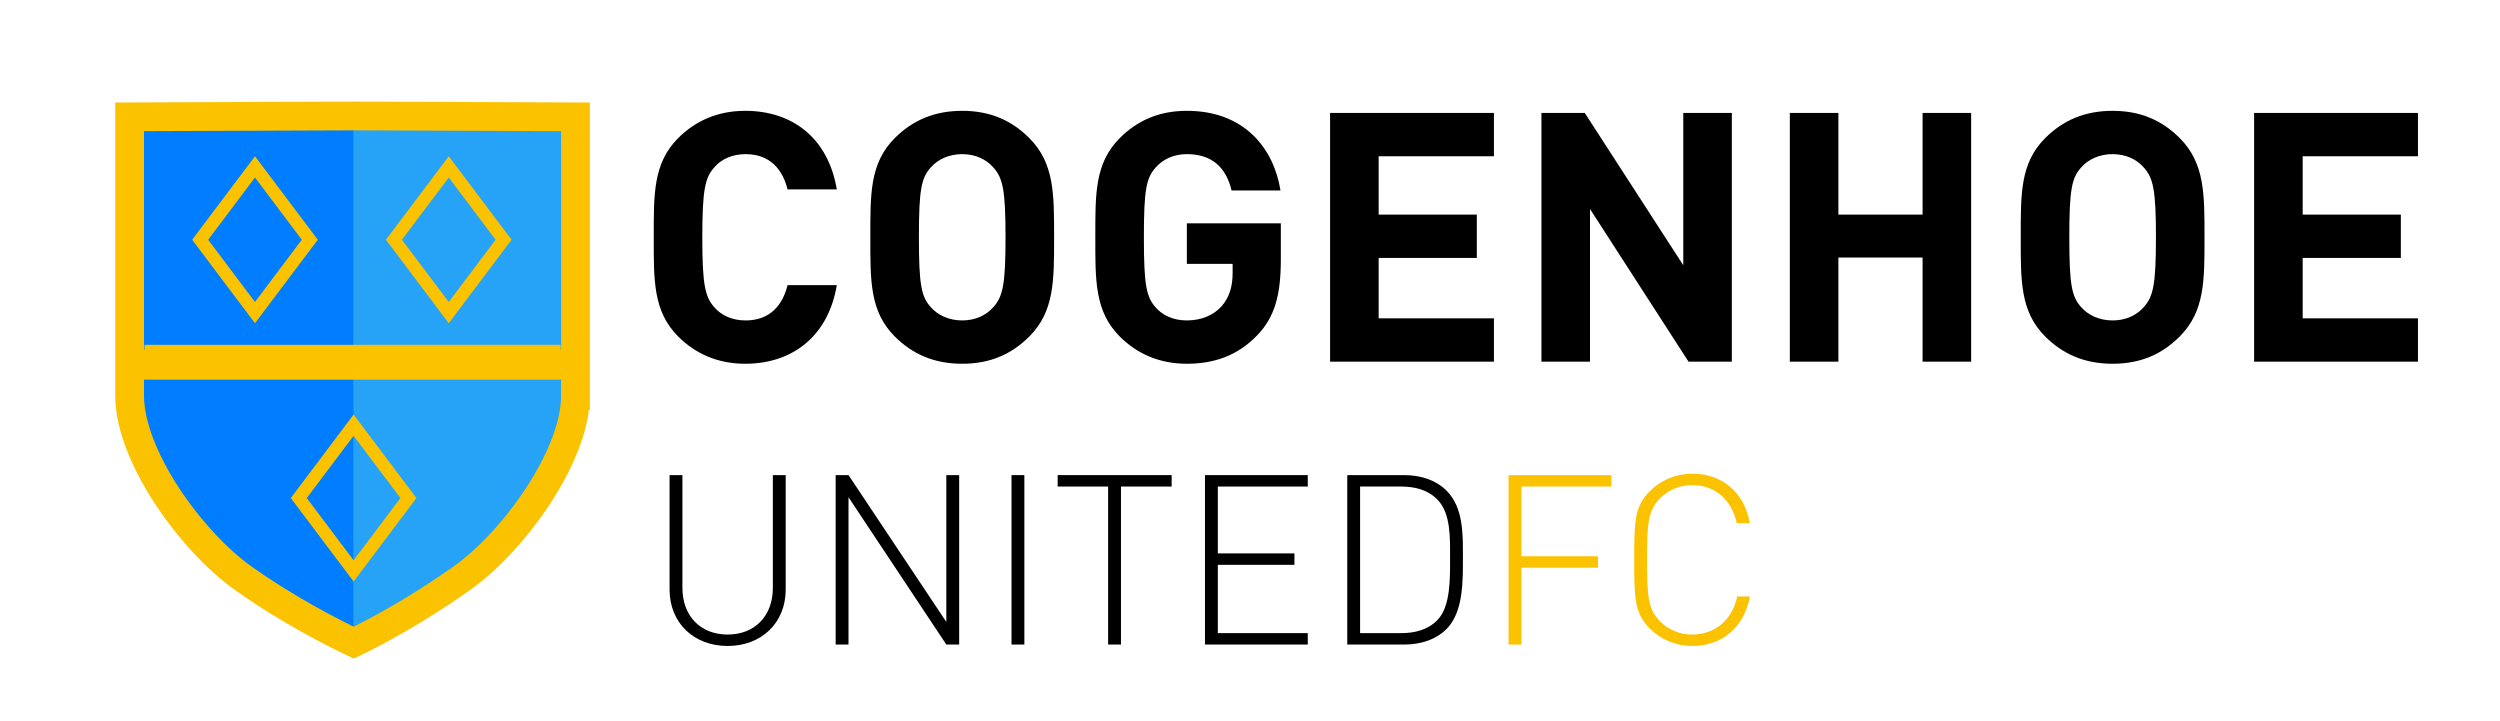
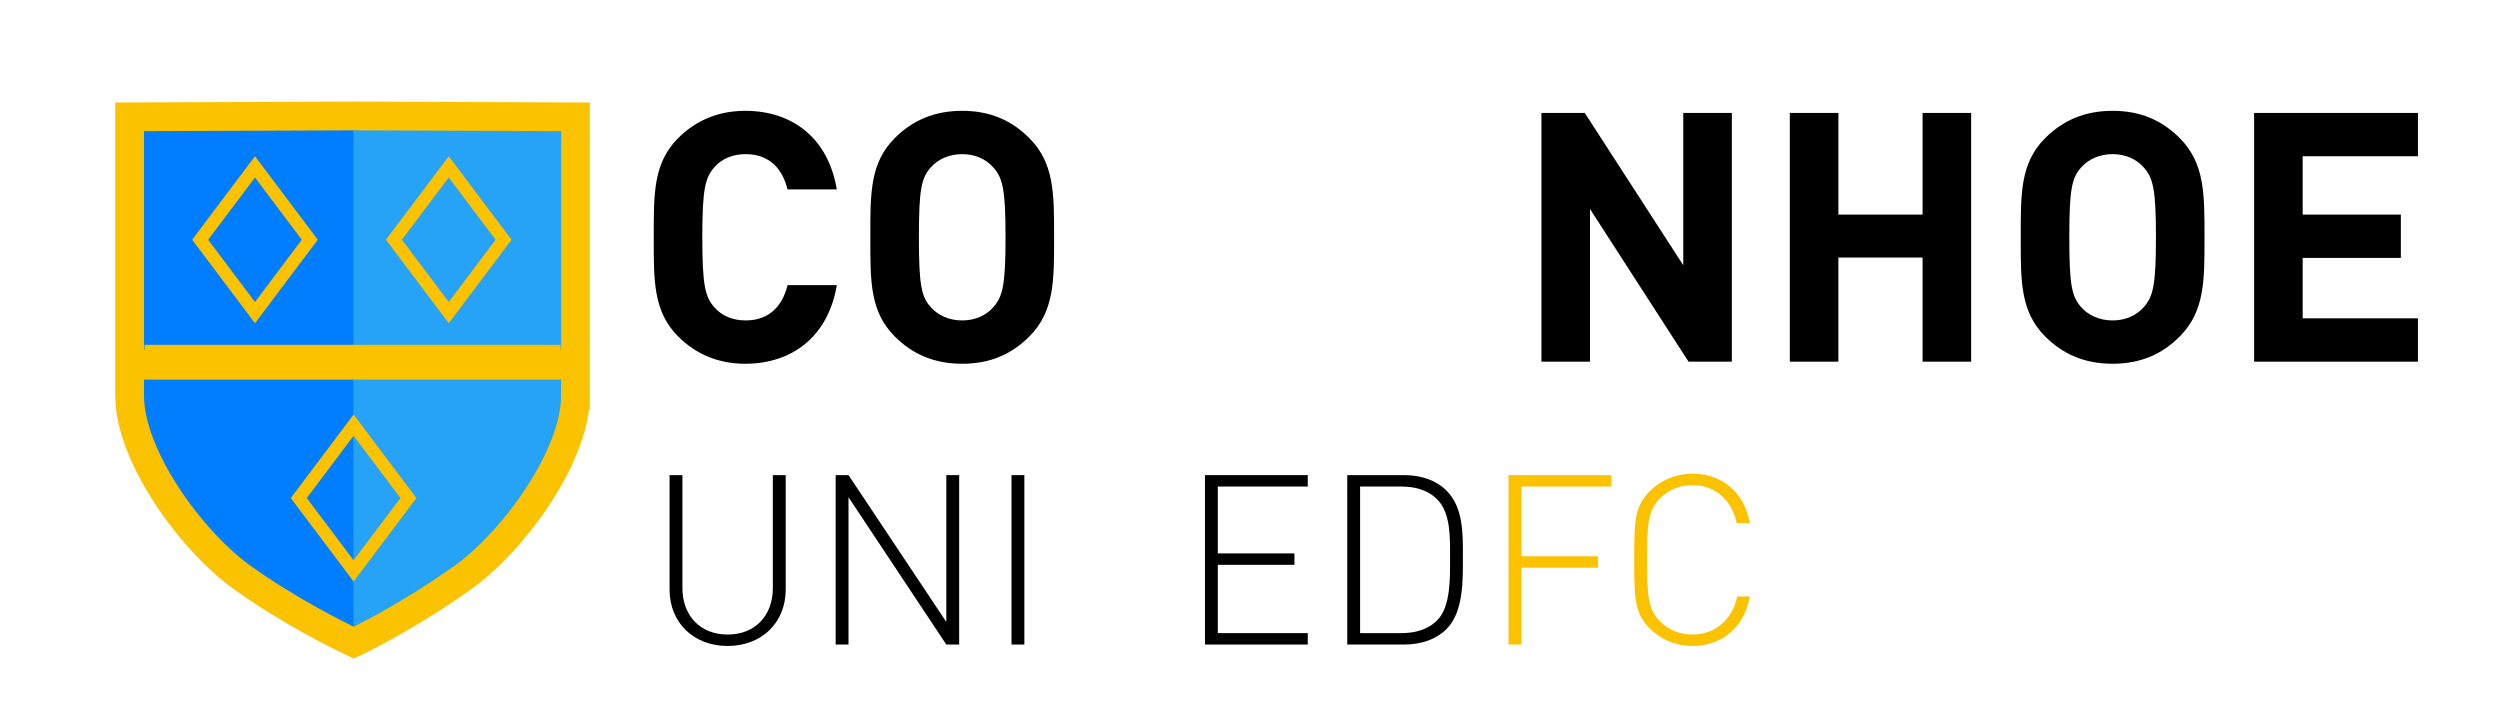
<svg xmlns="http://www.w3.org/2000/svg" version="1.1" id="Capa_1" x="0px" y="0px" viewBox="0 0 2347.096 676.464" style="enable-background:new 0 0 2347.096 676.464;" xml:space="preserve">
  <style type="text/css">
	.st0{fill:#007EFF;}
	.st1{fill:#26A3F7;}
	.st2{enable-background:new    ;}
	.st3{fill:#FBC200;}
	.st4{fill:none;stroke:#FBC200;stroke-width:27;stroke-miterlimit:10;}
	.st5{fill:none;stroke:#FBC200;stroke-width:12;stroke-miterlimit:10;}
</style>
  <path class="st0" d="M333.052,109.016l-0.448-0.002l-210.435,0.834v261.809c0,56.54,57.779,136.555,106.25,171.074  c43.454,30.946,87.524,52.905,104.186,60.794c0.142-0.067,0.301-0.144,0.447-0.214V109.016z" />
  <path class="st1" d="M331.754,109.016l0.448-0.002l210.435,0.834v261.809c0,56.54-57.779,136.555-106.25,171.074  c-43.454,30.946-87.524,52.905-104.186,60.794c-0.142-0.067-0.301-0.144-0.447-0.214V109.016z" />
  <g class="st2">
    <path d="M699.694,341.509c-25.583,0-46.574-9.184-62.974-25.583c-23.615-23.615-22.959-52.805-22.959-93.147   c0-40.343-0.656-69.534,22.959-93.149c16.399-16.399,37.391-25.583,62.974-25.583c43.622,0,77.732,24.927,85.933,73.797H739.38   c-4.591-18.695-16.399-33.127-39.358-33.127c-12.464,0-22.631,4.591-29.19,12.137c-8.855,9.839-11.479,20.992-11.479,65.925   c0,44.933,2.625,56.085,11.479,65.924c6.56,7.544,16.727,12.137,29.19,12.137c22.959,0,34.766-14.43,39.358-33.127h46.247   C777.427,316.582,742.987,341.509,699.694,341.509z" />
    <path d="M966.344,315.926c-16.4,16.399-36.406,25.583-62.974,25.583s-46.902-9.184-63.302-25.583   c-23.615-23.615-22.959-52.805-22.959-93.147c0-40.343-0.656-69.534,22.959-93.149c16.399-16.399,36.735-25.583,63.302-25.583   c26.566,0,46.574,9.184,62.974,25.583c23.615,23.615,23.287,52.805,23.287,93.149C989.631,263.121,989.959,292.311,966.344,315.926   z M932.561,157.182c-6.56-7.544-16.727-12.465-29.19-12.465s-22.959,4.919-29.519,12.465c-8.855,9.839-11.151,20.664-11.151,65.597   s2.297,55.756,11.151,65.595c6.56,7.544,17.055,12.465,29.519,12.465s22.631-4.919,29.19-12.465   c8.855-9.839,11.479-20.664,11.479-65.595C944.04,177.844,941.417,167.019,932.561,157.182z" />
-     <path d="M1180.189,314.942c-18.695,19.352-40.998,26.567-65.925,26.567c-25.583,0-46.574-9.184-62.974-25.583   c-23.615-23.615-22.959-52.805-22.959-93.147c0-40.343-0.656-69.534,22.959-93.149c16.399-16.399,36.735-25.583,62.974-25.583   c54.118,0,81.668,35.424,87.901,74.781h-45.919c-5.248-21.974-18.695-34.112-41.982-34.112c-12.464,0-22.631,4.919-29.192,12.465   c-8.855,9.839-11.151,20.664-11.151,65.597s2.297,56.085,11.151,65.924c6.56,7.544,16.729,12.137,29.192,12.137   c13.774,0,24.927-4.919,32.47-13.12c7.544-8.527,10.497-19.023,10.497-31.157v-8.856h-42.966v-38.048h88.229v34.112   C1202.491,277.551,1196.588,297.887,1180.189,314.942z" />
-     <path d="M1248.735,339.541V106.015h153.825v40.67h-108.234v54.775h92.163v40.67h-92.163v56.741h108.234v40.67L1248.735,339.541   L1248.735,339.541z" />
    <path d="M1585.244,339.541l-92.491-143.329v143.329h-45.591V106.015h40.67l92.491,143.001V106.015h45.591v233.526H1585.244z" />
    <path d="M1804.994,339.541v-97.739h-79.045v97.739h-45.591V106.015h45.591v95.445h79.045v-95.445h45.591v233.526L1804.994,339.541   L1804.994,339.541z" />
    <path d="M2046.39,315.926c-16.399,16.399-36.406,25.583-62.974,25.583s-46.902-9.184-63.302-25.583   c-23.615-23.615-22.959-52.805-22.959-93.147c0-40.343-0.656-69.534,22.959-93.149c16.399-16.399,36.734-25.583,63.302-25.583   c26.568,0,46.573,9.184,62.974,25.583c23.615,23.615,23.287,52.805,23.287,93.149   C2069.677,263.121,2070.005,292.311,2046.39,315.926z M2012.608,157.182c-6.56-7.544-16.729-12.465-29.192-12.465   c-12.464,0-22.959,4.919-29.52,12.465c-8.855,9.839-11.151,20.664-11.151,65.597s2.297,55.756,11.151,65.595   c6.56,7.544,17.057,12.465,29.52,12.465c12.464,0,22.631-4.919,29.192-12.465c8.855-9.839,11.479-20.664,11.479-65.595   C2024.087,177.844,2021.463,167.019,2012.608,157.182z" />
    <path d="M2116.249,339.541V106.015h153.825v40.67H2161.84v54.775h92.163v40.67h-92.163v56.741h108.234v40.67L2116.249,339.541   L2116.249,339.541z" />
  </g>
  <g class="st2">
    <path d="M683.13,606.464c-31.948,0-54.511-21.895-54.511-52.949v-107.46h12.064v105.897c0,26.363,16.978,43.788,42.448,43.788   c25.469,0,42.448-17.425,42.448-43.788V446.055h12.064v107.46C737.643,584.569,715.078,606.464,683.13,606.464z" />
    <path d="M888.435,605.122l-91.821-138.291v138.291h-12.064V446.055h12.064l91.821,137.843V446.055h12.064v159.068H888.435z" />
    <path d="M949.642,605.122V446.055h12.064v159.068H949.642z" />
-     <path d="M1052.405,456.779v148.343h-12.064V456.779h-47.362v-10.725h107.014v10.725H1052.405z" />
    <path d="M1131.262,605.122V446.055h96.512v10.725h-84.449v62.777h71.938v10.723h-71.938v64.119h84.449v10.723H1131.262z" />
    <path d="M1358.016,590.601c-9.384,9.383-23.235,14.521-39.767,14.521h-53.396V446.055h53.396c16.531,0,30.382,5.14,39.767,14.523   c16.085,16.085,15.415,41.331,15.415,62.779C1373.43,544.804,1374.1,574.515,1358.016,590.601z M1349.525,469.067   c-9.159-9.384-21.448-12.287-34.182-12.287h-38.427v137.619h38.427c12.734,0,25.022-2.904,34.182-12.287   c12.734-12.957,11.84-41.107,11.84-58.756C1361.367,505.704,1362.26,482.024,1349.525,469.067z" />
    <path class="st3" d="M1428.382,456.779v65.458h71.938v10.723h-71.938v72.16h-12.065V446.053h96.512v10.725h-84.447V456.779z" />
    <path class="st3" d="M1588.779,606.464c-14.969,0-29.267-5.81-39.767-16.308c-14.523-14.523-14.745-28.597-14.745-64.566   c0-35.968,0.223-50.043,14.745-64.564c10.5-10.501,24.797-16.308,39.767-16.308c28.372,0,48.925,17.649,54.065,46.469h-12.289   c-4.691-21.895-20.329-35.746-41.776-35.746c-11.395,0-22.118,4.245-30.161,12.287c-11.395,11.393-12.289,23.68-12.289,57.862   s0.894,46.469,12.289,57.864c8.041,8.041,18.766,12.287,30.161,12.287c21.448,0,37.531-13.852,42.223-35.746h11.842   C1637.704,588.814,1616.704,606.464,1588.779,606.464z" />
  </g>
  <g>
    <rect x="135.634" y="323.731" class="st3" width="390.697" height="32.372" />
    <path class="st4" d="M540.284,371.49c0,56.54-57.778,136.555-106.247,171.074c-43.454,30.946-85.259,52.905-101.92,60.794   c-16.662-7.889-60.732-29.848-104.186-60.794c-48.471-34.52-106.25-114.535-106.25-171.074V109.681l210.435-0.834l208.169,0.834   V371.49L540.284,371.49L540.284,371.49z" />
    <polygon class="st5" points="290.854,225.079 239.384,293.487 187.913,225.079 239.384,156.671  " />
    <polygon class="st5" points="472.776,225.079 421.306,293.487 369.835,225.079 421.306,156.671  " />
    <polygon class="st5" points="383.447,467.584 331.976,535.992 280.505,467.584 331.976,399.175  " />
    <rect x="114.225" y="328.37" class="st3" width="427.059" height="27.899" />
  </g>
</svg>